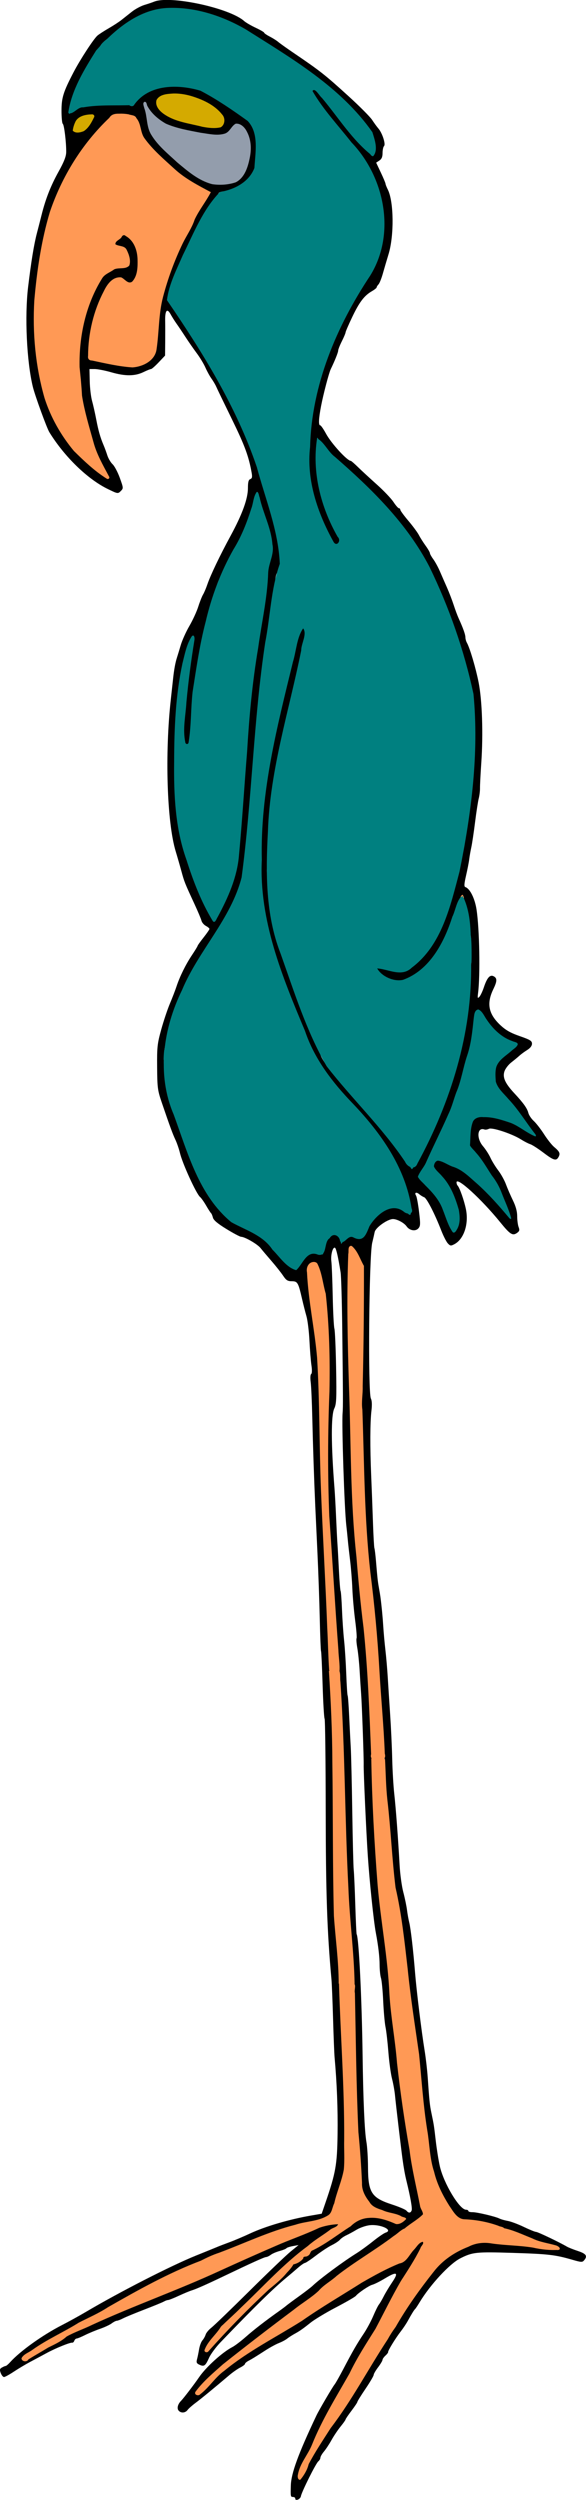
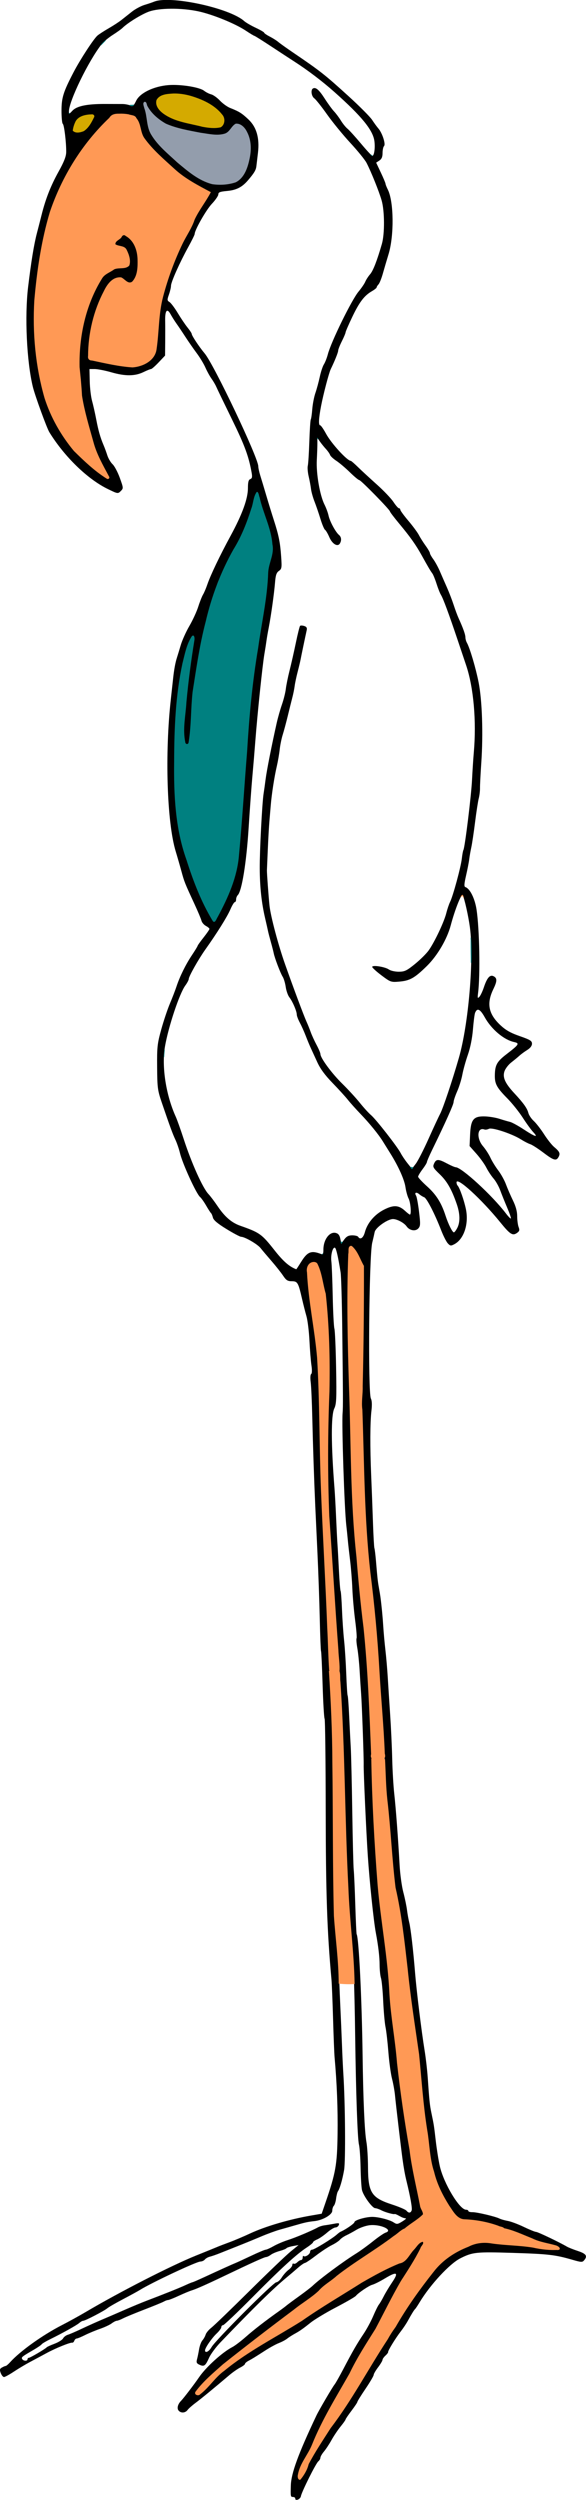
<svg xmlns="http://www.w3.org/2000/svg" version="1.1" viewBox="0 0 240.11 1023.4">
  <g transform="translate(-180.55 -11.841)">
    <path d="m301.54 1034.7c0-0.358-0.409-0.651-0.909-0.651-1.016 0-1.053-0.191-0.914-4.757 0.151-4.99 3.052-12.901 10.481-28.585 1.049-2.215 6.587-11.668 7.458-12.73 0.41-0.5 2.031-3.365 3.604-6.365 3.804-7.262 5.519-10.235 8.29-14.376 1.275-1.905 3.044-5.179 3.93-7.275 0.887-2.096 1.942-4.22 2.346-4.72 0.404-0.5 1.283-2.001 1.954-3.334 0.671-1.334 2.232-3.925 3.468-5.759 2.793-4.142 1.964-4.55-3.071-1.514-1.978 1.193-4.279 2.339-5.113 2.547-1.297 0.324-5.737 3.323-6.668 4.504-0.374 0.474-3.973 2.549-8.79 5.069-3.458 1.808-8.24 4.695-9.652 5.826-3.08 2.468-4.586 3.53-6.413 4.524-1.167 0.635-2.667 1.591-3.334 2.125-0.667 0.534-2.167 1.337-3.334 1.785s-3.622 1.779-5.456 2.959c-4.508 2.899-5.529 3.527-7.123 4.377-0.75 0.4-1.364 0.95-1.364 1.221 0 0.271-0.887 0.946-1.97 1.499-1.084 0.553-3.061 1.932-4.395 3.065-6.193 5.259-11.728 9.801-13.943 11.441-1.334 0.988-2.781 2.273-3.217 2.857-0.948 1.27-2.735 1.381-3.691 0.229-0.752-0.906-0.315-2.616 1.012-3.958 1.042-1.053 5.375-6.723 7.411-9.697 2.855-4.17 9.573-10.244 13.651-12.343 1.006-0.518 3.481-2.4 5.499-4.181 3.278-2.894 8.227-6.717 13.794-10.655 1.052-0.744 2.299-1.684 2.772-2.088s2.817-2.14 5.211-3.857c2.394-1.718 4.897-3.642 5.563-4.277 3.035-2.893 12.443-9.862 17.941-13.289 1.595-0.994 4.664-3.222 6.82-4.95 2.156-1.728 4.481-3.32 5.165-3.537 3.366-1.068-2.31-3.605-6.733-3.009-1.517 0.205-3.836 1.021-5.153 1.814-1.317 0.793-3.213 1.824-4.213 2.291-1 0.467-2.182 1.286-2.625 1.822-0.444 0.535-1.944 1.529-3.334 2.209-1.39 0.68-4.301 2.593-6.468 4.252-2.167 1.658-4.213 3.025-4.547 3.038-0.333 0.012-1.618 0.909-2.854 1.992-1.236 1.083-3.4 2.925-4.808 4.091-5.442 4.51-13.21 12.128-26.89 26.37-1.921 2.001-4.043 4.865-4.714 6.365-1.482 3.314-2.031 3.716-3.909 2.86-1.191-0.543-1.379-0.947-1.032-2.217 0.234-0.854 0.616-2.711 0.85-4.126 0.234-1.415 0.845-3.052 1.359-3.637 0.514-0.585 1.113-1.653 1.333-2.374 0.219-0.721 1.274-1.99 2.345-2.822s8.078-7.586 15.571-15.01c7.494-7.425 15.097-14.698 16.897-16.164l3.272-2.665-2.348 0.432c-1.291 0.238-2.484 0.637-2.651 0.888-0.167 0.251-1.403 0.751-2.747 1.113-1.344 0.361-2.981 1.063-3.637 1.559-0.657 0.496-1.53 0.911-1.941 0.922-0.699 0.018-5.934 2.386-17.439 7.888-7.065 3.379-11.313 5.26-13.034 5.772-0.834 0.248-3.209 1.236-5.279 2.195-2.07 0.959-4.051 1.744-4.403 1.744-0.352 0-1.113 0.274-1.692 0.608-0.579 0.334-4.195 1.818-8.036 3.298-3.841 1.479-7.796 3.114-8.79 3.632-0.994 0.518-2.111 0.944-2.482 0.946-0.372 0-1.327 0.489-2.122 1.083s-2.946 1.597-4.78 2.23c-1.834 0.633-4.601 1.785-6.15 2.558-1.549 0.774-3.088 1.407-3.421 1.407s-0.763 0.412-0.956 0.915c-0.193 0.503-0.563 0.856-0.823 0.783-0.747-0.209-6.824 2.245-10.474 4.231-1.834 0.997-4.857 2.618-6.719 3.602-1.862 0.984-4.891 2.788-6.731 4.01-1.84 1.222-3.666 2.221-4.056 2.221s-0.988-0.732-1.329-1.628c-0.509-1.34-0.427-1.739 0.47-2.257 0.599-0.346 1.294-0.637 1.545-0.646 0.251-8e-3 1.07-0.698 1.819-1.531 4.066-4.525 13.271-11.113 21.212-15.183 2.753-1.411 7.134-3.823 9.735-5.361 13.868-8.197 35.113-19.056 45.282-23.146 4.168-1.676 8.123-3.283 8.79-3.571 0.667-0.288 2.849-1.126 4.85-1.861s5.82-2.356 8.487-3.6c6.213-2.899 16.133-5.811 24.959-7.329l4.348-0.747 1.482-4.306c4.271-12.411 4.85-15.662 5.03-28.252 0.146-10.162-0.273-20.924-1.227-31.523-0.135-1.5-0.415-8.593-0.622-15.762-0.207-7.168-0.501-14.398-0.653-16.065-1.795-19.73-2.32-35.172-2.359-69.411-0.023-20.172-0.226-36.958-0.452-37.304-0.226-0.345-0.594-6.62-0.819-13.943-0.225-7.323-0.514-13.487-0.642-13.698-0.128-0.211-0.364-6.212-0.523-13.337-0.159-7.125-0.585-19.228-0.946-26.897-0.361-7.669-0.762-16.262-0.891-19.096-0.466-10.223-0.957-24.778-1.224-36.261-0.15-6.44-0.446-13.021-0.658-14.623-0.221-1.667-0.136-3.068 0.199-3.275 0.356-0.22 0.399-1.618 0.11-3.563-0.261-1.761-0.629-6.31-0.817-10.109-0.188-3.799-0.741-8.3-1.229-10.002-0.488-1.702-1.303-4.907-1.813-7.123-1.531-6.659-1.838-7.187-4.183-7.187-1.702 0-2.317-0.391-3.572-2.273-0.833-1.25-2.984-3.965-4.779-6.033-1.795-2.068-3.809-4.449-4.476-5.292-1.253-1.583-6.442-4.588-7.923-4.588-0.462 0-3.171-1.432-6.021-3.183-3.672-2.255-5.293-3.624-5.563-4.698-0.21-0.834-0.557-1.652-0.772-1.819-0.215-0.167-1.112-1.552-1.994-3.079-0.882-1.527-2.001-3.107-2.487-3.51-1.532-1.272-7.193-13.625-8.231-17.962-0.399-1.667-1.238-4.122-1.865-5.456-1.155-2.458-2.209-5.327-5.567-15.155-1.735-5.077-1.869-6.087-1.938-14.549-0.068-8.298 0.08-9.65 1.685-15.458 0.968-3.501 2.566-8.275 3.552-10.609 0.986-2.334 2.196-5.471 2.69-6.971 1.355-4.117 3.761-8.998 6.348-12.875 1.277-1.913 2.321-3.626 2.321-3.807 0-0.18 1.091-1.708 2.425-3.396 1.334-1.687 2.425-3.27 2.425-3.517 0-0.247-0.661-0.803-1.469-1.236-0.808-0.432-1.623-1.4-1.811-2.15s-1.462-3.784-2.832-6.742c-4.022-8.689-4.194-9.12-5.358-13.407-0.612-2.253-1.675-5.947-2.362-8.209-3.605-11.867-4.493-40.143-1.964-62.571 0.338-3.001 0.742-6.684 0.898-8.184 0.361-3.476 0.924-6.559 1.551-8.487 0.271-0.834 0.976-3.152 1.567-5.153s2.187-5.547 3.549-7.881 2.996-5.88 3.632-7.881 1.523-4.241 1.969-4.98c0.447-0.738 1.24-2.603 1.763-4.144 1.281-3.772 5.158-11.872 9.562-19.974 4.723-8.69 7.067-15.135 7.067-19.435 0-2.486 0.245-3.43 0.961-3.704 0.74-0.284 0.872-0.872 0.573-2.557-1.197-6.756-2.841-11.221-8.062-21.891-3.181-6.502-6.077-12.503-6.436-13.337-0.358-0.834-1.238-2.334-1.955-3.334-0.717-1-1.843-3.046-2.502-4.547-0.659-1.5-2.261-4.149-3.559-5.886-1.298-1.737-3.383-4.738-4.634-6.668-1.251-1.93-2.887-4.366-3.637-5.413-0.75-1.047-1.859-2.806-2.466-3.91-1.422-2.589-2.283-1.498-2.193 2.782 0.035 1.667 0.041 5.541 0.012 8.608l-0.052 5.577-2.606 2.759c-1.433 1.517-2.848 2.759-3.143 2.759s-1.702 0.564-3.125 1.253c-3.48 1.684-7.457 1.713-13.09 0.094-2.578-0.741-5.661-1.347-6.851-1.347h-2.164l0.113 5.001c0.062 2.751 0.49 6.365 0.952 8.032 0.461 1.667 1.229 5.077 1.706 7.578 0.892 4.676 1.683 7.437 3.039 10.609 0.428 1 1.108 2.854 1.512 4.119s1.375 2.902 2.158 3.637c0.783 0.735 2.113 3.246 2.956 5.58 1.509 4.178 1.514 4.261 0.373 5.405-1.142 1.144-1.22 1.131-5.285-0.846-8.313-4.043-17.771-13.222-23.959-23.254-1.059-1.717-5.902-15.018-6.768-18.587-2.509-10.35-3.385-28.898-1.933-40.919 1.268-10.491 2.395-17.377 3.597-21.975 0.545-2.084 1.419-5.494 1.942-7.578 1.637-6.518 3.765-11.918 6.956-17.652 2.223-3.994 3.089-6.211 3.109-7.96 0.046-3.942-0.834-11.219-1.4-11.569-0.288-0.178-0.524-2.593-0.524-5.367 0-5.356 0.731-7.685 4.96-15.799 2.74-5.257 8.301-13.767 9.81-15.011 0.712-0.587 2.796-1.931 4.63-2.986s4.153-2.566 5.153-3.359c1-0.792 2.934-2.323 4.298-3.402 1.364-1.079 3.682-2.323 5.153-2.766s3.219-1.032 3.886-1.31c6.497-2.708 30.973 2.545 36.979 7.936 0.667 0.599 2.781 1.826 4.698 2.728 1.917 0.902 3.486 1.819 3.486 2.037 0 0.219 1.023 0.923 2.273 1.565 1.25 0.642 2.819 1.634 3.486 2.204 0.667 0.57 3.359 2.494 5.983 4.275 11.273 7.654 13.055 9.054 22.828 17.939 4.492 4.084 8.835 8.449 9.65 9.699 0.815 1.25 1.965 2.827 2.556 3.503 1.593 1.825 3.093 6.431 2.339 7.185-0.34 0.34-0.618 1.621-0.618 2.848 0 1.613-0.363 2.47-1.31 3.099l-1.31 0.87 1.916 4.056c1.054 2.231 1.916 4.286 1.916 4.567 0 0.281 0.432 1.378 0.961 2.438 2.458 4.927 2.6 18.838 0.27 26.449-0.714 2.334-1.76 5.88-2.322 7.881s-1.366 3.998-1.785 4.438c-0.419 0.441-0.761 0.996-0.761 1.233 0 0.238-0.887 0.945-1.97 1.571-3.101 1.792-5.116 4.441-8.043 10.578-1.494 3.133-2.717 5.958-2.717 6.277 0 0.32-0.682 1.939-1.516 3.599-0.834 1.66-1.516 3.397-1.516 3.861 0 0.719-1.39 4.184-3.04 7.576-0.754 1.55-3.037 10.245-3.969 15.117-0.99 5.174-1.11 7.887-0.35 7.887 0.287 0 1.371 1.569 2.41 3.486 2.123 3.919 8.666 11.063 10.131 11.063 0.175 0 1.506 1.159 2.957 2.576 1.451 1.417 4.927 4.622 7.724 7.123 2.797 2.501 5.849 5.706 6.783 7.123 0.933 1.417 1.948 2.576 2.256 2.576s0.559 0.281 0.559 0.624c0 0.343 1.487 2.378 3.305 4.521s3.756 4.768 4.307 5.834c0.551 1.066 1.792 3.028 2.757 4.361 0.965 1.332 1.755 2.697 1.755 3.032 0 0.335 0.621 1.454 1.38 2.485s1.968 3.24 2.687 4.907c0.719 1.667 2.032 4.668 2.919 6.668 0.887 2.001 2.124 5.215 2.75 7.144 0.626 1.929 1.539 4.384 2.028 5.456 1.83 4.009 2.784 6.678 2.784 7.791 0 0.631 0.266 1.62 0.591 2.199 1.243 2.216 3.666 10.4 4.828 16.309 1.45 7.374 1.902 21.054 1.087 32.938-0.309 4.501-0.546 9.139-0.528 10.306 0.018 1.167-0.215 3.076-0.519 4.244-0.304 1.167-0.978 5.532-1.499 9.699-0.521 4.168-1.215 8.805-1.544 10.306-0.328 1.5-0.71 3.683-0.848 4.85s-0.718 4.156-1.29 6.643c-0.806 3.503-0.871 4.577-0.288 4.772 1.877 0.626 3.873 4.639 4.573 9.197 1.207 7.858 1.554 27.006 0.62 34.217-0.265 2.05-0.19 2.266 0.531 1.516 0.462-0.481 1.295-2.239 1.85-3.906 1.323-3.971 2.522-5.312 4.029-4.506 1.469 0.786 1.433 1.993-0.157 5.279-2.845 5.878-2 10.15 2.917 14.746 2.19 2.047 4.177 3.168 7.924 4.472 4.263 1.483 5.001 1.941 5.001 3.101 0 0.881-0.695 1.792-1.97 2.583-1.084 0.672-2.516 1.722-3.183 2.333-0.667 0.611-2.162 1.844-3.322 2.741-1.16 0.897-2.419 2.529-2.797 3.627-0.857 2.49 0.241 4.92 4.098 9.066 3.689 3.966 5.218 6.115 5.691 8.001 0.225 0.896 1.22 2.373 2.211 3.283 0.991 0.909 2.889 3.35 4.218 5.425 1.329 2.074 3.158 4.396 4.066 5.16 2.313 1.946 2.658 2.686 1.907 4.09-0.969 1.811-1.955 1.537-6.302-1.753-2.164-1.638-4.566-3.178-5.337-3.423-0.771-0.244-2.481-1.126-3.8-1.958-3.666-2.314-11.854-5.017-13.129-4.335-0.581 0.311-1.417 0.433-1.857 0.271-2.923-1.074-3.319 3.619-0.576 6.832 1.06 1.241 2.441 3.382 3.07 4.757 0.629 1.375 2.064 3.707 3.19 5.181 1.126 1.475 2.546 4.032 3.155 5.684 0.61 1.651 1.895 4.615 2.857 6.585 1.183 2.424 1.749 4.519 1.749 6.477 0 1.592 0.263 3.586 0.584 4.431 0.482 1.269 0.361 1.693-0.7 2.436-1.759 1.232-2.807 0.56-6.803-4.361-7.781-9.582-17.936-18.841-17.936-16.354 0 0.472 0.194 1.052 0.432 1.29 0.838 0.838 2.714 6.178 3.434 9.773 1.198 5.983-0.843 12.142-4.71 14.211-1.469 0.786-1.727 0.757-2.724-0.306-0.606-0.646-1.843-3.084-2.748-5.418-2.624-6.764-5.897-13.109-6.955-13.481-0.536-0.189-1.454-0.755-2.039-1.258-1.197-1.029-2.059-0.619-1.269 0.604 0.283 0.439 0.83 3.39 1.214 6.557 0.616 5.079 0.584 5.888-0.277 6.854-1.182 1.327-3.605 0.907-4.827-0.838-1.006-1.436-3.89-2.985-5.559-2.985-2.209 0-7.146 3.493-7.512 5.315-0.183 0.911-0.634 2.884-1.001 4.384-1.313 5.362-1.791 61.463-0.544 63.793 0.424 0.793 0.505 2.579 0.224 4.945-0.561 4.711-0.6 15.113-0.102 26.74 0.214 5.001 0.537 13.522 0.718 18.934s0.448 10.187 0.595 10.609c0.146 0.422 0.438 2.814 0.648 5.314 0.6 7.147 0.713 8.17 1.213 10.99 0.259 1.458 0.525 3.059 0.592 3.559 0.496 3.711 0.936 8.258 1.173 12.124 0.153 2.501 0.549 6.865 0.879 9.699 0.33 2.834 0.756 7.744 0.946 10.912 0.19 3.167 0.638 10.124 0.996 15.458s0.739 13.519 0.846 18.186c0.108 4.668 0.483 11.079 0.833 14.246 0.673 6.073 1.588 18.254 2.209 29.401 0.204 3.668 0.882 8.597 1.506 10.954 0.624 2.357 1.305 5.631 1.514 7.275 0.209 1.644 0.62 3.944 0.913 5.111 0.612 2.431 1.646 11.334 2.395 20.611 0.6 7.436 2.635 24.008 3.909 31.826 0.489 3.001 1.058 7.911 1.266 10.912 0.666 9.635 0.854 11.46 1.499 14.549 1.047 5.018 1.081 5.237 1.806 11.518 0.385 3.334 1.125 7.972 1.644 10.306 1.566 7.037 8.083 17.883 10.744 17.883 0.533 0 0.969 0.236 0.969 0.524 0 0.288 0.75 0.507 1.667 0.486 1.785-0.041 9.506 1.787 11.14 2.637 0.542 0.282 2.043 0.705 3.334 0.939 1.291 0.234 4.257 1.344 6.589 2.466 2.333 1.122 4.601 2.04 5.041 2.04 0.708 0 9.674 4.283 12.633 6.035 0.616 0.365 2.621 1.16 4.455 1.767 3.421 1.133 4.046 2.045 2.595 3.785-0.748 0.898-1.151 0.881-4.888-0.2-7.033-2.034-9.759-2.348-24.381-2.807-14.993-0.47-16.451-0.318-21.521 2.252-4.359 2.209-12.299 10.783-16.626 17.951-0.809 1.34-1.627 2.573-1.819 2.74-0.441 0.384-1.526 2.133-3.01 4.85-0.637 1.167-1.936 3.115-2.886 4.329-2.097 2.679-5.333 7.954-5.204 8.481 0.051 0.21-0.441 0.866-1.095 1.458-0.654 0.591-1.196 1.374-1.205 1.739-9e-3 0.365-0.828 1.735-1.819 3.045-0.991 1.31-1.802 2.713-1.802 3.118 0 0.405-1.5 2.953-3.334 5.662-1.834 2.708-3.335 5.124-3.337 5.369 0 0.244-1.093 1.882-2.425 3.639-1.332 1.757-2.422 3.366-2.422 3.575 0 0.209-0.912 1.499-2.027 2.867-1.115 1.368-2.783 3.85-3.708 5.515-0.925 1.665-2.331 3.8-3.126 4.745-0.795 0.945-1.445 2.072-1.445 2.506 0 0.434-0.39 1.112-0.866 1.508-1.005 0.834-6.824 12.488-7.127 14.275-0.211 1.245-2.312 2.118-2.312 0.961zm3.009-9.382c0.305-0.801 0.843-1.636 1.197-1.854 0.354-0.219 0.644-1.041 0.644-1.828 0-0.786 1.91-4.301 4.244-7.81 2.334-3.509 4.244-6.573 4.244-6.808s1.255-1.952 2.789-3.816c1.534-1.863 3.311-4.346 3.949-5.517 0.638-1.171 2.505-4.176 4.148-6.676 1.643-2.501 4.4-7.002 6.127-10.002 1.726-3.001 4.296-7.093 5.71-9.093s2.763-4.251 2.999-5.001 0.683-1.364 0.993-1.364 0.565-0.271 0.565-0.601c0-0.687 6.676-11.311 8.063-12.83 0.504-0.552 2.311-3.071 4.016-5.597 4.128-6.118 9.555-11.307 13.858-13.252 9.302-4.204 8.14-4.008 17.105-2.881 3.167 0.398 7.396 0.726 9.396 0.728 2.001 0 3.959 0.266 4.352 0.586 0.393 0.32 2.584 0.681 4.868 0.802 2.284 0.121 4.52 0.308 4.968 0.416 0.448 0.108 0.935-0.127 1.08-0.523 0.272-0.738-3.274-1.999-5.637-2.006-0.704 0-3.159-0.835-5.456-1.85-6.437-2.847-6.523-2.882-7.813-3.202-0.667-0.165-2.849-0.908-4.85-1.651s-4.729-1.59-6.062-1.883c-1.334-0.293-2.834-0.643-3.334-0.778-0.5-0.135-2.426-0.266-4.28-0.292-2.864-0.039-3.639-0.309-5.159-1.795-2.285-2.235-8.14-12.794-8.145-14.691 0-0.794-0.435-2.261-0.961-3.262s-1.073-3.046-1.213-4.547c-0.497-5.3-2.176-17.922-2.782-20.914-0.338-1.667-0.839-6.714-1.114-11.215-0.522-8.546-1.117-13.595-2.678-22.733-0.995-5.825-1.62-10.741-3.081-24.248-1.739-16.074-3.042-24.967-4.457-30.408-0.737-2.836-1.192-6.993-1.982-18.089-0.332-4.668-0.683-9.305-0.78-10.306-0.644-6.67-1.125-11.078-1.321-12.124-0.125-0.667-0.385-6.345-0.578-12.617-0.193-6.272-0.469-12.001-0.613-12.73-0.145-0.729-0.409-4.054-0.586-7.388-0.177-3.334-0.604-9.745-0.948-14.246-0.344-4.501-0.707-9.957-0.807-12.124-0.276-6.02-1.821-21.88-2.776-28.492-1.795-12.436-3.18-38.267-3.283-61.227-0.023-5.168-0.263-9.737-0.533-10.154-0.27-0.417-0.29-1.082-0.045-1.478 0.458-0.74 0.723-13.495 0.839-40.36l0.066-15.316-1.915-3.89c-1.921-3.902-3.197-5.125-3.998-3.831-0.606 0.981-0.649 46.744-0.047 50.781 0.273 1.834 0.596 13.291 0.718 25.461 0.19 19.005 1.229 39.412 2.485 48.8 0.178 1.334 0.432 4.471 0.563 6.971 0.265 5.057 1.303 15.307 1.767 17.45 0.165 0.762 0.599 5.263 0.964 10.002 0.365 4.739 0.773 9.026 0.908 9.526 0.134 0.5 0.396 4.319 0.581 8.487 0.185 4.168 0.469 9.351 0.631 11.518s0.447 10.351 0.633 18.186c0.466 19.626 0.693 24.839 1.795 41.222 1.185 17.621 1.19 17.661 4.24 39.404 0.491 3.501 1.057 9.639 1.258 13.64 0.201 4.001 0.461 7.957 0.577 8.79 0.117 0.834 0.382 3.152 0.589 5.153 0.207 2.001 0.618 4.865 0.913 6.365 0.295 1.5 0.683 5.047 0.862 7.881 0.179 2.834 0.853 8.699 1.497 13.034 0.644 4.334 1.35 9.654 1.57 11.821 0.219 2.167 0.766 5.304 1.216 6.971 0.449 1.667 1.131 6.032 1.515 9.699 0.384 3.668 1.241 8.461 1.904 10.652 0.663 2.191 1.363 5.601 1.555 7.578 0.193 1.977 0.757 4.061 1.253 4.633 0.497 0.571 0.758 1.416 0.581 1.877-0.177 0.461-2.733 2.432-5.681 4.379-2.947 1.947-5.632 3.853-5.965 4.237-0.701 0.805-10.531 7.614-14.859 10.293-5.649 3.495-9.02 5.925-9.325 6.721-0.169 0.441-1.366 1.342-2.66 2.002-1.294 0.66-3.094 2.173-4.001 3.361-0.907 1.189-1.943 2.162-2.302 2.162s-1.688 0.887-2.953 1.97c-1.265 1.084-5.34 4.153-9.056 6.82s-9.534 7.107-12.929 9.865c-3.395 2.758-7.782 6.138-9.749 7.51-4.468 3.117-14.501 13.042-14.001 13.851 0.718 1.161 1.987 0.576 4.38-2.02 1.329-1.441 2.523-2.881 2.654-3.199 0.424-1.032 8.729-7.755 12.655-10.245 2.103-1.334 5.361-3.408 7.241-4.611 1.88-1.202 5.182-3.135 7.338-4.295 5.155-2.774 10.292-5.978 11.801-7.362 0.667-0.611 3.804-2.631 6.971-4.487 3.167-1.857 8.38-5.107 11.583-7.224 3.203-2.117 6.035-3.848 6.293-3.848s2.949-1.419 5.978-3.152c3.03-1.734 6.115-3.102 6.856-3.041 0.849 0.07 1.801-0.501 2.575-1.546 0.676-0.911 1.715-2.31 2.31-3.108 1.818-2.44 3.721-4.308 4.388-4.308 0.872 0 0.797 1.413-0.124 2.334-0.417 0.417-0.758 0.956-0.758 1.197 0 0.728-6.478 11.624-6.911 11.624-0.221 0-0.725 0.75-1.12 1.667-0.395 0.917-1.716 3.44-2.933 5.607-2.698 4.801-6.313 11.889-6.313 12.379 0 0.197-1.602 2.744-3.561 5.659-3.342 4.975-5.842 9.371-7.327 12.879-0.353 0.834-2.25 4.107-4.216 7.275-3.2 5.154-10.358 18.73-10.358 19.643 0 0.865-3.978 8.726-5.309 10.493-1.618 2.146-2.595 6.843-1.424 6.843 0.386 0 0.95-0.655 1.255-1.457zm-112.73-47.647c0-0.333 0.255-0.606 0.566-0.606 0.573 0 6.756-3.632 7.315-4.297 0.167-0.198 1.612-0.855 3.211-1.459s3.168-1.584 3.485-2.177c0.317-0.593 1.191-1.261 1.942-1.484 0.751-0.223 3.359-1.351 5.797-2.507 2.438-1.156 6.257-2.87 8.487-3.81 2.23-0.94 6.373-2.727 9.207-3.972 2.834-1.245 6.79-2.886 8.79-3.647 7.494-2.851 13.417-5.225 15.906-6.376 1.413-0.653 2.708-1.188 2.877-1.188s2.286-0.914 4.705-2.032c6.917-3.196 11.568-5.299 12.885-5.826 0.667-0.267 3.583-1.609 6.481-2.982s5.577-2.497 5.954-2.497c0.377 0 1.826-0.651 3.219-1.447 1.393-0.796 4.033-1.923 5.867-2.505 3.167-1.005 9.935-3.858 12.323-5.196 0.61-0.341 1.837-0.715 2.728-0.829s2.646-0.403 3.9-0.64c1.949-0.369 2.226-0.289 1.905 0.547-0.206 0.538-0.827 0.978-1.378 0.978s-2.091 0.946-3.421 2.103-3.168 2.417-4.085 2.801c-0.917 0.384-1.667 0.902-1.667 1.151 0 0.249-1.159 1.212-2.576 2.141-4.247 2.783-10.444 8.457-22.335 20.448-6.2 6.252-11.587 11.366-11.973 11.366s-0.701 0.358-0.701 0.796c0 0.438-0.849 1.597-1.887 2.576-2.019 1.905-4.781 5.903-4.781 6.921 0 1.33 1.615 0.518 2.687-1.352 1.619-2.822 25.303-26.508 26.513-26.516 0.556-6e-3 1.565-0.893 2.24-1.976s1.926-2.486 2.777-3.116c0.852-0.63 1.548-1.533 1.548-2.006s0.251-0.705 0.557-0.516c0.307 0.189 0.969-0.067 1.472-0.57 0.503-0.503 1.207-0.915 1.564-0.915 0.357 0 0.65-0.455 0.65-1.01 0-0.556 0.172-0.838 0.383-0.628 0.599 0.6 2.648-0.729 2.648-1.718 0-0.488 0.384-0.888 0.853-0.888 0.869 0 8.344-4.591 10.135-6.224 0.542-0.494 1.224-1.001 1.516-1.126 2.096-0.898 5.675-3.38 5.679-3.937 6e-3 -0.754 4.154-2.023 6.976-2.133 2.462-0.097 7.336 1.111 9.069 2.246 1.296 0.849 1.586 0.823 3.447-0.312 1.118-0.681 1.828-1.274 1.578-1.317-1.116-0.192-1.452-0.321-2.88-1.111-0.834-0.461-1.588-0.772-1.677-0.69-0.326 0.299-3.906-0.688-5.487-1.512-0.894-0.467-2.035-0.861-2.536-0.876-1.22-0.037-4.913-5.135-5.426-7.491-0.226-1.037-0.475-5.159-0.554-9.16-0.079-4.001-0.38-8.229-0.669-9.396-0.587-2.367-1.234-20.853-1.548-44.254-0.285-21.251-0.87-36.815-1.491-39.707-0.287-1.334-0.693-6.38-0.903-11.215-0.21-4.835-0.629-11.791-0.932-15.458-0.303-3.668-0.701-15.807-0.885-26.976-0.184-11.169-0.478-23.309-0.652-26.976-0.385-8.093-1.381-25.702-1.784-31.523-0.936-13.529-1.565-22.219-1.821-25.158-0.16-1.834-0.588-8.79-0.951-15.458-0.363-6.668-0.873-13.897-1.133-16.065-0.966-8.032-1.169-39.743-0.329-51.225 0.411-5.615 0.389-23.655-0.032-25.837-0.13-0.675-0.401-4.942-0.602-9.483s-0.525-8.514-0.72-8.829c-0.195-0.315-0.835-3.024-1.423-6.02-0.588-2.996-1.473-5.851-1.967-6.345-1.254-1.254-3.366-0.443-3.848 1.479-0.379 1.512 0.993 15.155 2.212 21.996 0.327 1.834 0.731 4.425 0.897 5.759 0.167 1.334 0.605 4.744 0.974 7.578s0.772 15.519 0.896 28.189 0.632 29.992 1.129 38.494c0.963 16.482 1.398 25.5 1.883 39.101 0.167 4.668 0.441 11.215 0.609 14.549 0.168 3.334 0.425 9.472 0.569 13.64 0.145 4.168 0.412 8.403 0.593 9.411 0.409 2.271 1.125 43.443 0.885 50.907-0.267 8.314-0.055 33.027 0.308 35.767 0.519 3.928 2.117 23.561 1.998 24.552-0.06 0.5 0.109 5.547 0.377 11.215 0.267 5.668 0.601 13.443 0.741 17.277 0.14 3.834 0.395 9.154 0.565 11.821 0.763 11.941 0.943 35.574 0.299 39.225-0.709 4.018-1.756 7.623-2.527 8.704-0.253 0.354-0.589 1.689-0.748 2.966-0.158 1.277-0.577 2.61-0.929 2.962-0.353 0.353-0.641 1.263-0.641 2.023 0 1.624-3.861 3.882-7.274 4.253-2.761 0.301-3.865 0.539-7.881 1.702-1.834 0.531-4.698 1.344-6.365 1.808-1.667 0.463-5.077 1.711-7.578 2.773-2.501 1.062-6.593 2.739-9.093 3.727-2.501 0.988-5.911 2.346-7.578 3.018-1.667 0.672-3.636 1.361-4.377 1.531-0.74 0.17-1.66 0.689-2.044 1.152-0.384 0.463-1.21 0.842-1.835 0.842-1.573 0-19.961 8.628-24.782 11.628-0.834 0.519-3.971 2.234-6.971 3.811-3.001 1.577-5.865 3.227-6.365 3.666-1.181 1.036-9.078 5.143-9.889 5.143-0.343 0-1.054 0.388-1.581 0.861-1.026 0.924-6.855 4.178-11.986 6.693-1.731 0.849-3.3 1.789-3.486 2.089-0.186 0.3-1.77 1.377-3.52 2.393-4.603 2.67-4.897 2.913-4.437 3.658 0.518 0.839 2.164 0.89 2.164 0.068zm157.4-60.933c0.317-0.826-0.484-5.378-2.131-12.115-0.611-2.5-1.083-5.102-1.595-8.79-0.576-4.146-2.777-22.786-3.079-26.067-0.169-1.834-0.722-4.944-1.23-6.911-0.508-1.967-1.181-6.878-1.495-10.912-0.314-4.034-0.843-8.648-1.174-10.253-0.331-1.605-0.759-6.379-0.951-10.609-0.192-4.23-0.6-8.482-0.907-9.448-0.308-0.967-0.561-3.422-0.564-5.456-6e-3 -3.217-0.546-7.803-1.548-13.095-0.884-4.666-2.587-20.993-3.289-31.523-0.653-9.799-1.772-34.462-1.69-37.282 0.076-2.652-0.725-24.838-1.051-29.098-0.153-2.001-0.426-6.229-0.607-9.396-0.181-3.167-0.607-7.333-0.948-9.256-0.34-1.923-0.477-3.725-0.305-4.004 0.172-0.279-0.09-3.579-0.583-7.333-0.493-3.754-1.01-9.59-1.148-12.969-0.138-3.379-0.556-8.599-0.928-11.6s-0.799-6.82-0.949-8.487c-0.15-1.667-0.417-4.259-0.594-5.759-0.782-6.632-1.927-41.257-1.524-46.072 0.202-2.412 0.183-6.817-0.148-34.857-0.13-11.003-0.431-21.233-0.67-22.733-0.978-6.157-1.796-9.753-2.287-10.057-0.883-0.546-1.84 2.953-1.507 5.51 0.174 1.334 0.427 7.744 0.563 14.246 0.136 6.502 0.445 12.503 0.687 13.337 0.242 0.834 0.558 8.055 0.701 16.048 0.227 12.682 0.132 14.805-0.753 16.668-1.353 2.851-1.316 14.731 0.101 32.754 0.17 2.167 0.463 7.487 0.65 11.821 0.187 4.334 0.438 9.245 0.558 10.912 0.12 1.667 0.393 6.567 0.606 10.888 0.213 4.321 0.518 8.068 0.678 8.326 0.159 0.258 0.415 3.679 0.569 7.602 0.153 3.923 0.541 9.588 0.862 12.589 0.321 3.001 0.721 9.223 0.89 13.826 0.168 4.604 0.423 8.559 0.565 8.79 0.142 0.231 0.422 3.966 0.622 8.3 0.2 4.334 0.497 10.2 0.66 13.034s0.441 14.701 0.618 26.37c0.177 11.67 0.444 22.309 0.593 23.642 0.15 1.334 0.437 7.735 0.637 14.224 0.201 6.49 0.453 11.946 0.56 12.124 0.903 1.5 2.119 26.176 2.436 49.428 0.254 18.625 0.815 31.37 1.57 35.633 0.341 1.927 0.632 6.565 0.648 10.306 0.042 10.392 1.421 12.543 9.778 15.261 2.909 0.946 5.595 2.09 5.97 2.541 0.893 1.077 1.699 1.04 2.135-0.098zm-45.33-388.23c2.611-4.244 4.151-4.865 8.207-3.308 0.775 0.297 0.966-0.067 0.966-1.846 0-4.031 2.53-7.416 5.068-6.779 1.024 0.257 1.566 0.941 1.855 2.341l0.409 1.978 1.234-1.667c0.92-1.243 1.753-1.667 3.27-1.667 1.119 0 2.204 0.273 2.41 0.606 0.84 1.36 2.109 0.481 2.752-1.907 1.018-3.78 3.973-7.247 7.866-9.228 3.924-1.997 6.032-1.864 8.632 0.547 0.886 0.822 1.76 1.494 1.941 1.494 0.688 0 0.292-4.982-0.521-6.555-0.468-0.905-1.046-3.005-1.286-4.668-0.448-3.109-2.919-8.6-6.272-13.935-1.048-1.667-2.381-3.808-2.962-4.758-1.721-2.812-5.495-7.453-9.153-11.258-1.882-1.957-4.241-4.59-5.241-5.85-1-1.26-3.826-4.358-6.279-6.884-3.097-3.188-5.008-5.796-6.252-8.532-0.985-2.167-2.174-4.759-2.642-5.759-0.468-1-1.392-3.227-2.053-4.947-0.661-1.721-1.762-4.172-2.445-5.447-0.683-1.275-1.243-2.767-1.243-3.314 0-1.371-1.726-5.381-3.028-7.037-0.591-0.752-1.264-2.666-1.496-4.254-0.231-1.588-0.796-3.472-1.255-4.187-0.904-1.409-3.281-7.648-3.662-9.611-0.129-0.667-0.654-2.713-1.167-4.547-0.512-1.834-1.042-3.88-1.177-4.547-0.135-0.667-0.659-2.986-1.164-5.153-1.477-6.336-2.171-12.692-2.227-20.389-0.051-7.025 0.998-27.214 1.602-30.836 0.167-1 0.53-3.592 0.808-5.759 0.468-3.656 2.45-13.701 4.546-23.036 0.487-2.167 1.455-5.577 2.152-7.578 0.697-2.001 1.411-4.865 1.586-6.365 0.175-1.5 0.87-4.91 1.545-7.578 0.674-2.667 1.833-7.776 2.574-11.353 0.741-3.577 1.515-6.671 1.719-6.875s0.964-0.183 1.689 0.047c0.959 0.305 1.239 0.773 1.03 1.722-0.667 3.028-2.231 10.513-2.489 11.913-0.153 0.834-0.705 3.152-1.226 5.153-0.521 2.001-1.069 4.592-1.218 5.759-0.149 1.167-0.556 3.213-0.905 4.547-0.349 1.334-1.197 4.744-1.885 7.578-0.688 2.834-1.641 6.38-2.118 7.881-0.476 1.5-1.031 4.228-1.232 6.062-0.201 1.834-0.748 4.971-1.216 6.971-0.967 4.135-2.073 11.283-2.438 15.762-0.136 1.667-0.391 4.668-0.567 6.668-0.176 2.001-0.468 7.184-0.651 11.518-0.183 4.334-0.346 8.154-0.362 8.487-0.046 0.923 0.704 11.13 1.065 14.48 0.473 4.395 3.584 16.092 6.386 24.015 3.445 9.738 7.713 21.152 8.778 23.478 0.493 1.077 1.263 2.986 1.711 4.244 0.448 1.257 1.529 3.622 2.402 5.256 0.873 1.633 1.588 3.329 1.588 3.768 0 1.596 4.653 7.911 8.883 12.054 2.382 2.334 5.642 5.876 7.244 7.872 1.602 1.996 3.678 4.273 4.613 5.06 2.018 1.698 10.812 12.957 12.152 15.56 0.515 1 1.76 2.852 2.766 4.115l1.83 2.296 1.584-2.076c0.871-1.142 3.215-5.721 5.209-10.177 1.994-4.455 4.133-9.055 4.753-10.222 1.2-2.257 5.001-13.593 7.681-22.909 3.978-13.826 6.247-40.62 4.528-53.473-0.626-4.684-2.243-11.876-2.955-13.15-0.493-0.881-3.199 5.927-4.885 12.291-1.512 5.707-5.482 12.471-9.809 16.713-5.05 4.95-6.951 6.014-11.413 6.382-3.271 0.27-3.517 0.182-7.176-2.571-2.084-1.568-3.789-3.125-3.789-3.459 0-0.87 5.246-0.053 6.844 1.066 0.719 0.503 2.542 0.91 4.051 0.903 2.401-0.01 3.236-0.411 6.663-3.194 2.155-1.75 4.685-4.268 5.621-5.596 2.402-3.405 6.256-11.555 7.161-15.144 0.42-1.667 1.125-3.755 1.565-4.64 1.209-2.43 4.403-14.194 4.803-17.687 0.194-1.693 0.489-3.3 0.657-3.572 0.603-0.976 3.209-22.136 3.53-28.66 0.18-3.668 0.508-8.714 0.728-11.215 1.134-12.881-0.077-26.643-3.148-35.767-0.505-1.5-2.11-6.274-3.567-10.609-3.524-10.482-5.832-16.709-6.743-18.186-0.411-0.667-1.222-2.713-1.803-4.547-0.581-1.834-1.362-3.743-1.736-4.244-0.789-1.055-1.73-2.651-4.29-7.275-2.445-4.415-4.698-7.597-9.272-13.094-2.084-2.504-3.789-4.749-3.789-4.988 0-0.677-11.901-12.835-12.563-12.835-0.324 0-2.063-1.442-3.864-3.204-1.801-1.762-4.298-3.876-5.549-4.698s-2.407-1.903-2.57-2.403c-0.163-0.5-0.922-1.591-1.688-2.425-0.766-0.834-1.87-2.197-2.454-3.031l-1.061-1.516 0.011 2.122c6e-3 1.167-0.103 4.304-0.242 6.971-0.289 5.558 1.259 14.465 3.169 18.238 0.661 1.305 1.404 3.328 1.652 4.495 0.495 2.331 2.885 6.752 4.271 7.904 0.986 0.818 1.128 2.287 0.342 3.528-0.936 1.477-3.116 0.145-4.305-2.63-0.614-1.433-1.405-2.784-1.757-3.002-0.352-0.218-1.197-2.225-1.879-4.462-0.681-2.236-1.774-5.43-2.429-7.097-0.655-1.667-1.301-3.986-1.437-5.153-0.136-1.167-0.565-3.477-0.954-5.134s-0.552-3.631-0.362-4.387c0.19-0.756 0.472-5.215 0.626-9.908s0.425-8.765 0.6-9.048 0.449-2.194 0.609-4.247c0.16-2.053 0.733-5.009 1.275-6.57 0.541-1.561 1.346-4.525 1.788-6.587s1.209-4.381 1.704-5.153c0.495-0.772 1.222-2.631 1.615-4.132 1.344-5.126 9.766-22.288 12.6-25.678 1.155-1.381 2.388-3.193 2.74-4.027 0.352-0.834 1.236-2.197 1.964-3.031 1.25-1.431 2.854-5.554 4.834-12.427 1.188-4.125 1.136-13.498-0.099-17.79-1.067-3.707-4.298-11.745-6.189-15.395-0.646-1.247-3.639-4.93-6.649-8.184-3.011-3.254-7.307-8.508-9.548-11.675-2.24-3.167-4.582-6.115-5.203-6.551-1.17-0.821-1.544-3.426-0.578-4.024 1.124-0.695 2.506 0.482 4.835 4.116 1.315 2.052 3.037 4.413 3.826 5.246 0.79 0.834 2.06 2.534 2.823 3.779 0.763 1.245 1.982 2.745 2.708 3.334 0.726 0.589 3.205 3.321 5.507 6.072 2.303 2.751 4.395 5.001 4.65 5.001 0.761 0 1.217-3.152 0.863-5.964-0.568-4.508-5.159-10.154-16.37-20.132-4.932-4.389-10.977-8.977-16.538-12.549-1.428-0.918-5.601-3.646-9.273-6.064-3.672-2.417-6.822-4.395-7-4.395s-1.767-0.958-3.532-2.129c-4.389-2.913-13.574-6.65-19.427-7.904-6.963-1.492-16.066-1.431-20.342 0.137-3.066 1.124-8.736 4.642-10.795 6.697-0.454 0.454-2.246 1.733-3.981 2.842-1.735 1.11-3.77 2.804-4.523 3.764-5.419 6.913-13.403 23.33-13.403 27.562 0 1.134 0.103 1.111 1.434-0.325 1.789-1.93 5.983-2.795 13.419-2.766 3.001 0.012 6.198 0.022 7.105 0.022 0.907 5.46e-4 2.277 0.239 3.043 0.531 1.229 0.467 1.532 0.245 2.564-1.876 1.552-3.192 7.2-5.923 13.221-6.395 4.985-0.39 12.73 0.84 14.614 2.323 0.757 0.596 2.063 1.256 2.903 1.466 0.839 0.211 2.444 1.357 3.567 2.547s3.006 2.548 4.186 3.016c3.726 1.48 4.771 2.133 7.481 4.679 3.352 3.149 4.641 7.645 3.925 13.698-0.256 2.167-0.547 4.632-0.646 5.477-0.188 1.601-0.916 2.817-3.464 5.789-2.411 2.813-4.743 3.995-8.564 4.341-2.869 0.26-3.56 0.53-3.56 1.387 0 0.586-1.2 2.335-2.666 3.887-2.322 2.459-7.034 10.73-7.034 12.349 0 0.313-1.185 2.717-2.632 5.342-3.507 6.359-7.067 14.335-7.067 15.835 0 0.666-0.38 2.289-0.845 3.607-0.77 2.182-0.749 2.456 0.237 3.071 0.595 0.372 2.117 2.397 3.381 4.501 1.264 2.104 3.067 4.773 4.006 5.933 0.939 1.16 1.708 2.325 1.708 2.589 0 0.715 3.018 5.266 5.328 8.033 3.83 4.588 21.952 42.72 21.952 46.191 0 0.649 0.379 2.389 0.843 3.865 0.464 1.476 1.567 5.139 2.451 8.14 0.885 3.001 2.269 7.502 3.077 10.002 2.009 6.221 2.6 9.168 3.001 14.964 0.316 4.563 0.241 5.033-0.932 5.854-0.997 0.698-1.341 1.732-1.58 4.738-0.353 4.445-1.672 13.861-2.62 18.697-0.359 1.834-0.759 4.153-0.887 5.153-0.129 1-0.515 3.455-0.858 5.456-0.771 4.493-2.853 24.457-3.698 35.463-0.346 4.501-0.902 11.161-1.237 14.801-0.335 3.639-1.018 13.051-1.519 20.914-0.903 14.194-2.784 25.83-4.444 27.49-0.379 0.379-0.69 1.181-0.69 1.781s-0.239 1.091-0.532 1.091-1.118 1.363-1.835 3.03c-1.273 2.959-5.473 9.674-10.237 16.369-2.816 3.958-6.795 11.026-6.795 12.071 0 0.407-0.637 1.608-1.415 2.67-2.393 3.263-6.903 16.779-8.326 24.949-1.422 8.164 0.385 19.89 4.438 28.812 0.53 1.167 1.987 5.259 3.237 9.093 3.243 9.948 7.807 20.078 10.151 22.532 0.743 0.778 2.417 2.992 3.72 4.921 2.969 4.395 5.731 6.776 9.331 8.044 7.962 2.803 8.747 3.366 14.007 10.03 3.6 4.561 6.004 6.661 8.906 7.782 0.055 0.021 0.929-1.309 1.942-2.956zm64.02-13.949c1.238-2.395 1.166-5.811-0.208-9.786-2.086-6.036-3.96-9.319-6.977-12.221-2.75-2.645-2.939-3.005-2.306-4.395 0.865-1.898 1.749-1.897 5.321 2e-3 1.568 0.834 3.151 1.518 3.518 1.522 2.445 0.024 15.03 11.593 20.619 18.954 0.956 1.259 1.858 2.171 2.003 2.025 0.146-0.146-0.532-2.131-1.507-4.412-0.974-2.281-2.256-5.471-2.849-7.09s-1.825-3.801-2.74-4.85c-0.914-1.049-2.247-3.059-2.961-4.468-0.714-1.409-2.551-3.972-4.082-5.696l-2.784-3.134 0.216-4.749c0.281-6.184 1.413-7.544 6.146-7.384 1.753 0.059 4.408 0.504 5.899 0.989 1.491 0.485 3.393 1.037 4.227 1.228 0.834 0.191 3.397 1.584 5.697 3.098 4.752 3.126 6.165 3.522 3.875 1.084-0.861-0.917-2.793-3.577-4.293-5.911-1.5-2.334-4.319-5.859-6.266-7.833-4.389-4.452-5.211-5.972-5.15-9.524 0.072-4.178 0.846-5.573 4.759-8.585 5.211-4.01 5.496-4.471 3.089-5-4.158-0.913-9.236-5.199-11.966-10.101-1.93-3.464-3.13-4.006-3.991-1.801-0.218 0.558-0.607 3.606-0.866 6.773-0.294 3.6-1.073 7.483-2.078 10.357-0.884 2.529-1.901 6.184-2.259 8.122-0.358 1.938-1.312 5.018-2.12 6.844-0.808 1.826-1.468 3.804-1.468 4.395 0 0.973-3.271 8.259-8.842 19.694-1.139 2.337-2.078 4.519-2.087 4.85-9e-3 0.33-0.828 1.672-1.819 2.982-0.991 1.31-1.796 2.674-1.79 3.031 7e-3 0.357 1.672 2.147 3.7 3.976 3.729 3.364 5.821 6.683 7.538 11.963 1.144 3.518 2.805 6.838 3.421 6.838 0.249 0 0.869-0.805 1.378-1.788zm-95.845-132.34c4.53-9.296 6.154-15.533 6.746-25.916 0.2-3.501 0.623-9.639 0.94-13.64 0.317-4.001 0.716-9.048 0.886-11.215s0.444-5.441 0.608-7.275c0.164-1.834 0.571-7.835 0.903-13.337 0.676-11.201 1.779-20.683 4.018-34.554 0.834-5.168 1.779-11.169 2.1-13.337s0.849-5.104 1.173-6.526c0.324-1.422 0.595-4.832 0.603-7.578 9e-3 -3.541 0.339-5.711 1.135-7.463 0.785-1.729 1.054-3.457 0.896-5.759-0.232-3.383-1.303-8.278-2.047-9.351-0.611-0.882-3.635-10.916-3.635-12.061 0-0.535-0.242-0.972-0.538-0.972-0.296 0-0.876 1.794-1.29 3.988-0.414 2.193-1.359 5.262-2.102 6.82-0.742 1.558-1.544 3.651-1.782 4.651-0.238 1-0.886 2.501-1.44 3.334-1.784 2.686-4.353 7.463-6.522 12.124-1.163 2.501-2.338 4.956-2.611 5.456-0.273 0.5-0.973 2.546-1.557 4.547-0.584 2.001-1.439 4.729-1.9 6.062-0.461 1.334-1.238 4.341-1.727 6.683-0.488 2.342-1.167 4.992-1.509 5.891s-1.041 4.851-1.554 8.785c-0.513 3.933-1.189 8.043-1.501 9.131-0.623 2.174-1.143 8.386-1.551 18.565-0.259 6.441-0.74 8.177-2.046 7.371-1.16-0.717-1.414-4.426-0.736-10.76 0.847-7.919 1.222-11.567 1.89-18.385 0.294-3.001 0.82-6.609 1.168-8.019 0.799-3.232 1.146-7.439 0.615-7.439-1.217 0-4.628 10.857-5.143 16.368-0.202 2.167-0.643 5.369-0.979 7.116-0.952 4.946-1.208 9.621-1.403 25.62-0.269 22.042 0.666 29.649 5.401 43.95 2.945 8.893 3.203 9.542 6.636 16.642 3.189 6.596 3.586 7.303 4.102 7.303 0.235 0 1.924-3.069 3.752-6.82zm-46.902-175.01c0-0.317-0.793-1.751-1.762-3.187-2.467-3.656-4.551-9.231-6.75-18.061-1.038-4.168-2.141-8.532-2.45-9.699s-0.53-3.759-0.49-5.759c0.04-2.001-0.071-4.046-0.248-4.547-2.289-6.468 1.02-26.541 5.796-35.16 1.016-1.834 2.235-4.084 2.708-5.001 0.473-0.917 1.164-1.667 1.535-1.667 0.371 0 1.328-0.614 2.126-1.364 1.1-1.034 2.175-1.364 4.441-1.364 3.42 0 3.971-0.746 3.284-4.448-0.53-2.857-1.89-4.342-3.976-4.342-2.334 0-2.591-1.375-0.516-2.765 0.965-0.646 1.755-1.38 1.756-1.63 4e-3 -0.907 1.384-0.42 3.248 1.148 2.263 1.902 3.4 5.253 3.413 10.055 0.013 4.777-1.461 8.348-3.445 8.348-0.827 0-1.976-0.583-2.553-1.295-0.963-1.189-1.238-1.233-3.355-0.534-1.327 0.438-2.433 1.245-2.605 1.902-0.164 0.627-0.499 1.141-0.744 1.141s-1.365 1.978-2.488 4.395c-2.847 6.125-5.261 16.089-5.176 21.365l0.068 4.24 2.425 0.444c1.334 0.244 4.471 0.879 6.971 1.41 8.178 1.738 9.223 1.741 12.927 0.047 4.823-2.206 5.789-4.508 5.888-14.018 0.071-6.815 2.295-17.228 4.929-23.076 0.611-1.356 1.11-2.893 1.11-3.416 0-0.523 1.091-3.131 2.425-5.795 1.334-2.665 2.425-5.044 2.425-5.287 0-0.243 0.671-1.24 1.491-2.215 0.82-0.975 1.68-2.776 1.91-4.002s1.4-3.586 2.6-5.244c1.2-1.658 2.732-3.981 3.404-5.16l1.221-2.145-3.949-1.905c-5.234-2.524-10.215-6.358-17.515-13.481-5.764-5.624-7.329-8.066-7.345-11.462-2e-3 -0.409-0.548-1.636-1.214-2.728s-1.211-1.747-1.212-1.456c-1e-3 0.291-0.399 0.2-0.883-0.202-0.928-0.771-5.518-0.99-7.506-0.359-1.371 0.435-8.834 8.566-11.296 12.308-0.933 1.417-1.87 2.576-2.082 2.576s-1.063 1.291-1.89 2.869-1.883 3.273-2.348 3.768c-0.764 0.813-4.881 9.215-6.997 14.278-1.81 4.332-4.988 17.819-5.786 24.551-0.296 2.501-0.952 7.478-1.457 11.06-1.688 11.966-0.478 27.988 3.228 42.736 1.139 4.531 5.29 13.419 7.854 16.815 1.368 1.812 2.487 3.518 2.487 3.791 0 0.707 8.382 8.794 10.904 10.52 1.162 0.796 2.595 1.928 3.183 2.516 1.165 1.165 2.281 1.406 2.281 0.493zm52.436-121.18c2.576-1.501 4.549-5.453 5.268-10.556 0.523-3.71 0.454-4.873-0.45-7.56-1.125-3.346-2.158-4.609-4.299-5.261-1.035-0.315-1.562 0.025-2.571 1.658-1.753 2.836-3.99 3.371-10.374 2.482-6.138-0.855-14.453-2.886-16.803-4.104-3.156-1.636-7.34-5.804-7.764-7.735-0.25-1.139-0.628-1.649-0.969-1.308s-0.199 1.42 0.364 2.768c0.508 1.215 0.923 3.319 0.923 4.674 0 3.063 2.2 7.422 5.275 10.453 8.682 8.557 15.394 13.656 19.943 15.148 3.122 1.024 9.164 0.677 11.457-0.658zm-62.693-20.726c1.261-0.675 4.195-4.942 4.195-6.101 0-0.854-4.333-0.268-6.078 0.822-1.134 0.708-2.409 3.404-2.409 5.093 0 0.978 2.602 1.091 4.292 0.187zm56.914-2.359c1.003-1.873 0.752-2.887-1.288-5.21-3.377-3.846-12.319-7.553-18.089-7.499-4.983 0.047-7.536 1.144-7.757 3.335-0.332 3.289 5.123 7.054 12.259 8.461 2.358 0.465 5.107 1.101 6.107 1.414 1 0.312 3.241 0.592 4.98 0.62 2.538 0.042 3.285-0.179 3.789-1.121z" />
-     <path transform="translate(180.55 11.841)" d="m59.294 41.68c-1.079 0.332-0.324 1.833-0.186 2.56 1.327 3.543 0.803 7.604 2.856 10.91 2.688 4.481 6.858 7.799 10.636 11.327 4.327 3.61 8.829 7.544 14.427 8.938 3.178 0.444 6.527 0.248 9.572-0.781 3.638-1.854 4.963-6.189 5.722-9.928 0.75-3.591 0.635-7.456-1.125-10.747-0.832-1.739-2.539-3.542-4.616-3.325-1.804 0.954-2.393 3.364-4.44 4.056-3.199 0.99-6.64 0.08-9.878-0.337-4.83-0.942-9.766-1.745-14.298-3.732-3.002-1.718-5.807-4.04-7.494-7.097-0.39-0.521-0.292-1.891-1.178-1.845z" color="#000000" fill="#939dac" />
+     <path transform="translate(180.55 11.841)" d="m59.294 41.68c-1.079 0.332-0.324 1.833-0.186 2.56 1.327 3.543 0.803 7.604 2.856 10.91 2.688 4.481 6.858 7.799 10.636 11.327 4.327 3.61 8.829 7.544 14.427 8.938 3.178 0.444 6.527 0.248 9.572-0.781 3.638-1.854 4.963-6.189 5.722-9.928 0.75-3.591 0.635-7.456-1.125-10.747-0.832-1.739-2.539-3.542-4.616-3.325-1.804 0.954-2.393 3.364-4.44 4.056-3.199 0.99-6.64 0.08-9.878-0.337-4.83-0.942-9.766-1.745-14.298-3.732-3.002-1.718-5.807-4.04-7.494-7.097-0.39-0.521-0.292-1.891-1.178-1.845" color="#000000" fill="#939dac" />
    <path transform="translate(180.55 11.841)" d="m48.748 46.541c-1.58-0.029-3.088 0.22-3.96 1.696-11.155 10.586-19.441 24.03-24.362 38.565-3.519 11.75-5.286 23.966-6.366 36.16-0.787 13.438 0.474 27.075 4.198 40.025 2.528 7.897 6.734 15.29 12.029 21.643 4.152 4.075 8.418 8.182 13.356 11.271 0.66 0.563 1.547-0.183 0.998-0.891-2.434-4.583-5.053-9.088-6.373-14.128-1.742-6.257-3.664-12.512-4.666-18.937-0.199-3.88-0.59-7.746-0.993-11.601-0.279-12.614 2.506-25.554 9.19-36.313 1.084-1.872 3.338-2.501 4.989-3.756 1.921-0.871 4.721 0.144 6.201-1.595 0.715-2.084-0.143-4.522-1.087-6.406-0.859-1.826-3.186-1.351-4.606-2.254-0.162-1.374 1.817-1.867 2.477-2.869 0.291-0.721 1.02-1.255 1.72-0.544 3.352 1.863 4.717 5.717 4.865 9.391 0.081 3.173 0.076 6.948-2.245 9.338-1.706 1.13-3.021-1.214-4.455-1.782-3.479-0.376-5.73 2.77-7.066 5.542-4.289 8.142-6.474 17.416-6.504 26.615-0.199 1.096 0.428 1.911 1.577 1.871 5.498 1.157 11.03 2.479 16.644 2.833 4.342-0.299 9.323-2.811 9.864-7.574 1.039-7.068 0.802-14.312 2.631-21.27 1.968-7.524 4.668-14.845 8.025-21.855 1.612-3.32 3.78-6.317 4.932-9.837 1.849-3.953 4.647-7.364 6.633-11.209-5.128-2.743-10.396-5.426-14.755-9.391-4.356-3.993-9.041-7.921-12.492-12.759-1.706-2.447-1.237-5.796-3.243-8.135-0.552-1.342-2.062-1.136-3.199-1.586-1.302-0.233-2.635-0.319-3.956-0.258z" color="#000000" fill="#f95" />
-     <path transform="translate(180.55 11.841)" d="m69.298 3.224c-12.158 0.245-22.241 8.805-29.906 17.435-4.909 7.818-10.122 16.284-11.426 25.535 1.881 1.077 3.845-2.551 6.105-2.233 6.871-1.228 13.921-0.6 20.856-0.974 5.985-8.642 18.117-8.56 27.222-5.843 6.748 3.516 13.167 7.943 19.336 12.376 4.721 5.016 3.122 12.929 2.755 19.241-2.235 5.832-8.236 8.849-14.11 9.834-7.005 7.117-10.805 16.963-15.217 25.849-2.588 5.973-5.688 11.899-6.518 18.428 14.599 21.334 28.505 43.709 36.836 68.361 3.495 13.053 8.834 25.961 9.413 39.576-3.642 10.28-3.879 21.53-5.981 32.249-4.828 31.881-5.403 64.237-9.673 96.164-4.41 17.087-17.683 29.956-24.395 46.059-7.689 15.675-10.496 34.487-3.454 50.933 5.754 15.61 10.29 33.134 23.645 44.13 5.913 3.305 12.877 5.256 16.841 11.236 2.98 2.94 5.64 7.287 9.739 8.409 2.74-2.415 4.237-8.402 9.003-6.319 3.875 0.756 2.184-5.234 4.703-6.77 1.405-2.412 4.037-1.123 4.276 1.259 1.914 1.562 3.139-2.973 5.582-1.52 4.167 2.059 5.12-1.51 6.485-4.703 2.688-4.442 8.867-10.042 14.086-5.867 1.346 1.234 4.199 1.067 3.135-1.425-2.539-16.739-12.624-30.877-24.045-42.85-8.36-8.665-15.762-18.239-19.631-29.791-9.347-22.217-18.864-45.401-17.68-70.002-0.676-27.595 6.256-54.467 12.756-81.048 1.363-4.423 1.579-10.006 4.181-13.706 1.732 2.349-0.837 6.229-0.793 8.987-4.948 24.653-12.826 48.87-13.649 74.196-0.9 16.788-1.018 34.064 5.202 49.981 5.558 15.608 10.547 31.68 18.861 46.082 10.312 13.292 22.705 25.034 32.115 39.075 0.927 2.217 4.032 3.637 5.083 0.76 13.625-25.058 22.461-53.195 22.007-81.927-0.33-9.245 0.739-19.38-3.526-27.816-2.379 1.681-2.821 6.009-4.168 8.701-3.349 10.487-9.265 21.9-20.227 25.837-3.906 0.859-8.802-1.459-10.57-4.679 4.635 0.322 10.061 3.728 14.181-0.309 12.306-9.21 15.821-25.219 19.549-39.289 4.842-23.839 8.053-48.432 5.725-72.758-3.846-17.956-9.998-35.511-18.029-52.021-9.232-17.81-23.761-31.996-38.743-45.037-2.781-2.022-4.445-6.142-7.316-7.577-2.158 13.882 1.51 28.17 8.409 40.287 1.724 1.6-0.464 4.414-1.734 1.948-6.449-11.624-11.092-25.179-9.537-38.716 0.641-25.323 10.832-49.371 24.687-70.215 10.579-17.184 5.849-40.312-7.702-54.439-5.416-6.905-11.68-13.529-15.999-21.055 0.943-1.631 2.92 2.131 3.837 2.792 6.802 8.068 12.562 17.548 20.962 23.955 2.31-2.419 0.644-7.009-0.261-9.905-13.038-18.582-33.156-30.245-51.973-42.139-9.454-5.435-20.312-9.041-31.308-8.741z" color="#000000" fill="#008080" />
    <path transform="translate(180.55 11.841)" d="m105.22 201.38c-1.445 1.876-1.396 4.63-2.26 6.833-1.847 5.809-4.065 11.482-7.288 16.678-5.24 9.259-9.001 19.274-11.406 29.634-2.477 9.436-3.833 19.111-5.352 28.73-0.765 6.895-0.517 13.91-1.654 20.75-0.209 0.913-1.322 0.68-1.346-0.221-1.124-5.384 0.175-10.921 0.476-16.339 0.777-8.415 1.887-16.795 3.235-25.132 0.157-0.667 0.215-2.675-0.962-1.942-2.213 3.286-2.941 7.421-3.913 11.23-2.839 13.203-3.366 26.741-3.4 40.203-0.163 13.514 0.438 27.299 5.037 40.148 2.753 8.682 6.071 17.327 10.786 25.092 0.945 1.253 1.587-1.088 2.019-1.635 4.261-7.913 8.036-16.312 8.74-25.394 1.326-14.076 2.171-28.194 3.316-42.286 0.842-14.2 2.151-28.379 4.525-42.413 1.423-10.307 3.786-20.502 4.12-30.936 0.188-3.934 2.603-7.542 1.731-11.567-0.513-6.705-3.834-12.71-5.248-19.219-0.322-0.605-0.29-2.109-1.155-2.214z" color="#000000" fill="#008080" />
    <path transform="translate(180.55 11.841)" d="m130 179.22c-0.125 0.096-0.106 0.35 0.037 0.428 0.101 0.047 0.235 0.186 0.338 0.067 0.052-0.157-0.121-0.275-0.188-0.401-0.046-0.059-0.102-0.127-0.187-0.094z" color="#000000" fill="#008080" />
    <path transform="translate(180.55 11.841)" d="m151.89 63.189c-0.075 0.016-0.104 0.118-0.051 0.172 0.156 0.16 0.321 0.31 0.496 0.449 0.076 0.06 0.165 0.12 0.266 0.107 0.071-0.007 0.113-0.094 0.075-0.154-0.051-0.06-0.122-0.099-0.182-0.15-0.172-0.135-0.342-0.272-0.514-0.407-0.026-0.018-0.059-0.025-0.09-0.018z" color="#000000" fill="#008080" />
    <path transform="translate(180.55 11.841)" d="m54.516 42.869c-0.461 0.091-0.969-0.051-1.407 0.123-0.158 0.265 0.298 0.332 0.467 0.397 0.498 0.213 1.167 0.031 1.391-0.479-0.079-0.169-0.312-0.024-0.451-0.041z" color="#000000" fill="#008080" />
    <path transform="translate(180.55 11.841)" d="m43.194 16.474c-0.157 0.085-0.278 0.224-0.415 0.336-0.435 0.4-0.869 0.806-1.237 1.27-0.078 0.106-0.167 0.206-0.232 0.32-0.042 0.101 0.093 0.195 0.173 0.121 0.437-0.437 0.861-0.888 1.296-1.328 0.178-0.189 0.369-0.367 0.537-0.564 0.051-0.078-0.032-0.187-0.122-0.155z" color="#000000" fill="#008080" />
    <path transform="translate(180.55 11.841)" d="m28.245 46.235c-0.097 0.039-0.072 0.153-0.027 0.222 0.047 0.113 0.183 0.169 0.295 0.12 0.088-0.032 0.194-0.076 0.229-0.168 0.021-0.109-0.107-0.131-0.189-0.13-0.104-6e-3 -0.205-0.058-0.308-0.044z" color="#000000" fill="#008080" />
    <path transform="translate(180.55 11.841)" d="m192.94 384.86c-0.165 0.12-0.07 0.372-0.104 0.547-0.01 2.881 0.023 5.761 0.083 8.641-5e-3 0.168 0.28 0.193 0.263 7e-3 0.086-1.68 0.054-3.364 0.049-5.045-0.025-1.326-0.031-2.659-0.126-3.98-0.01-0.086-0.057-0.2-0.166-0.169z" color="#000000" fill="#008080" />
    <path transform="translate(180.55 11.841)" d="m192.87 383.81c-0.09 0.087-0.042 0.231-0.058 0.342 5e-3 0.243-0.011 0.489 0.025 0.73 0.033 0.14 0.269 0.099 0.258-0.045-6e-3 -0.309-0.024-0.618-0.055-0.925-3e-3 -0.086-0.089-0.15-0.17-0.102z" color="#000000" fill="#008080" />
-     <path transform="translate(180.55 11.841)" d="m168.23 496.55c-0.231 0.075-0.464 0.151-0.71 0.138-0.118 0.02-0.28-0.024-0.361 0.087-0.038 0.158 0.162 0.216 0.254 0.304 0.189 0.116 0.389 0.319 0.629 0.263 0.221-0.103 0.245-0.382 0.303-0.591 0.034-0.09 6e-3 -0.217-0.115-0.201z" color="#000000" fill="#008080" />
    <path transform="translate(180.55 11.841)" d="m139.59 508.31c-0.019 0.182 0.067 0.363 0.088 0.545 0.04 0.106 0.012 0.267 0.128 0.327 0.157 0.018 0.204-0.18 0.298-0.268 0.094-0.148 0.237-0.272 0.296-0.438-0.055-0.158-0.261-0.078-0.389-0.119-0.133 5e-3 -0.258-0.119-0.384-0.077-0.012 0.01-0.025 0.02-0.037 0.03z" color="#000000" fill="#008080" />
    <path transform="translate(180.55 11.841)" d="m132.3 513.11c-0.103 0.055-0.174 0.156-0.273 0.219-0.061 0.04-0.147 0.104-0.107 0.187 0.041 0.092 0.157 0.064 0.228 0.029 0.133-0.056 0.238-0.177 0.284-0.312 0.017-0.074-0.058-0.146-0.131-0.122z" color="#000000" fill="#008080" />
    <path transform="translate(180.55 11.841)" d="m67.372 429.73c-0.049 0.014-0.076 0.064-0.079 0.112-0.075 0.592-0.13 1.187-0.173 1.782-0.024 0.341-0.045 0.682-0.059 1.024-0.002 0.06 0.056 0.107 0.115 0.101 0.056 6e-3 0.113-0.037 0.114-0.094 0.012-0.295 0.034-0.589 0.053-0.884 0.044-0.641 0.098-1.282 0.161-1.921 0.01-0.062-0.042-0.128-0.107-0.123-0.008 1e-3 -0.016 2e-3 -0.025 4e-3z" color="#000000" fill="#008080" />
-     <path transform="translate(180.55 11.841)" d="m67.128 432.65c-0.049 0.016-0.074 0.068-0.071 0.117-0.015 0.319-0.023 0.639-0.028 0.959-0.002 0.05 9.03e-4 0.111 0.049 0.14 0.038 0.03 0.107 0.019 0.135-0.022 0.04-0.048 0.024-0.115 0.031-0.173 0.012-0.308 0.025-0.617 0.041-0.924 2e-3 -0.059-0.054-0.107-0.112-0.101-0.015-1e-3 -0.029 3e-3 -0.044 5e-3z" color="#000000" fill="#008080" />
    <path transform="translate(180.55 11.841)" d="m168.24 477.69c-0.27 0.096 0.038 0.372 0.124 0.502 0.163 0.122 0.267 0.505 0.512 0.412 0.171-0.224 0.405-0.433 0.481-0.709-0.069-0.198-0.332-0.028-0.487-0.109-0.213-0.011-0.42-0.089-0.631-0.095z" color="#000000" fill="#008080" />
-     <path transform="translate(180.55 11.841)" d="m195.82 413.27c-1.512 0.412-1.504 2.325-1.71 3.589-0.566 5.152-1.012 10.369-2.708 15.304-1.689 4.996-2.386 10.28-4.479 15.136-1.078 2.934-1.812 5.983-3.203 8.803-2.968 6.781-6.331 13.358-9.308 20.123-0.937 1.902-2.486 3.507-3.198 5.511 0.684 1.396 2.054 2.375 3.066 3.546 2.953 2.906 5.792 6.047 7.178 10.016 1.229 3.04 2.096 6.32 3.963 9.031 0.618 0.758 1.397-0.208 1.661-0.785 1.614-2.406 1.389-5.531 0.914-8.267-1.411-4.905-3.286-9.906-6.815-13.705-1.093-1.355-2.645-2.399-3.362-4.006-0.044-0.975 0.569-2.288 1.621-2.42 2.189 0.278 3.995 1.763 6.067 2.473 3.982 1.212 6.933 4.361 10.011 7.001 4.708 4.235 8.918 8.965 12.959 13.814 0.165 0.31 1.038 0.987 0.982 0.219-0.945-3.475-2.537-6.764-3.83-10.128-0.982-2.639-2.353-5.101-4.101-7.307-2.088-3.163-3.924-6.511-6.497-9.34-0.772-1.009-1.872-1.894-2.455-2.966 0.259-3.217 0.016-6.592 1.174-9.656 0.702-1.631 2.674-2.123 4.319-1.92 3.891-0.116 7.647 1.163 11.276 2.384 3.502 1.41 6.392 4.017 9.878 5.465 0.662 0.121 0.295-0.72 0.052-0.955-3.694-4.677-6.767-9.894-10.888-14.246-1.899-2.264-4.441-4.299-5.239-7.243-0.126-2.002-0.322-4.121 0.253-6.059 1.039-2.872 3.843-4.426 6.032-6.358 0.903-0.891 2.29-1.524 2.72-2.772-0.111-0.953-1.435-0.955-2.116-1.311-4.419-1.5-7.929-4.878-10.502-8.675-1.075-1.442-1.732-3.416-3.406-4.273-0.101-0.024-0.206-0.041-0.31-0.026z" color="#000000" fill="#008080" />
    <path transform="translate(180.55 11.841)" d="m189.46 366.33c-0.182 0.025-0.3 0.19-0.407 0.324-0.11 0.154-0.219 0.31-0.299 0.482-0.035 0.091 0.082 0.178 0.159 0.118 0.19-0.162 0.356-0.351 0.561-0.497 0.066 0.108 0.122 0.245 0.183 0.365 0.078 0.152 0.137 0.314 0.226 0.459 0.05 0.085 0.196 0.054 0.199-0.047-0.012-0.131-0.076-0.253-0.113-0.379-0.094-0.251-0.177-0.511-0.322-0.738-0.04-0.06-0.114-0.093-0.186-0.087z" color="#000000" fill="#f95" />
-     <path transform="translate(180.55 11.841)" d="m138.9 812.09c0.621 21.307 2.263 42.584 2.124 63.911-0.108 4.07 0.26 8.195-0.157 12.229-0.861 4.719-2.885 9.107-3.91 13.756-0.918 1.752-0.846 4.12-2.835 5.104-3.935 2.343-8.777 2.222-13.075 3.662-10.792 2.739-20.888 7.601-31.296 11.485-2.599 0.849-5.044 2.002-7.46 3.245-13.283 5.032-25.727 12.009-38.035 19.028-3.785 2.498-7.971 4.284-11.988 6.343-6.229 3.906-13.04 6.857-19.038 11.158-1.455 1.112-3.668 1.723-4.428 3.486 0.14 1.332 2.265 1.601 2.835 0.4 2.621-1.654 5.465-3.221 8.132-4.868 2.643-1.309 5.341-2.515 7.548-4.516 3.28-1.833 6.962-3.053 10.361-4.73 17.225-7.921 35.134-14.198 52.35-22.138 7.654-3.491 15.332-6.931 23.054-10.261 5.86-2.586 11.953-4.62 17.743-7.375 2.439-0.853 5.182-1.388 7.708-1.459-0.493 1.329-2.43 1.435-3.408 2.375-2.956 2.244-6.225 4.07-8.984 6.523-9.969 7.32-18.263 16.584-27.217 25.052-2.722 2.743-5.669 5.337-8.407 7.996-1.925 3.243-5.241 5.712-6.63 9.348-0.488 1.022 0.961 1.523 1.534 0.717 7.836-8.803 16.081-17.234 24.716-25.27 2.594-2.149 5.237-4.228 7.394-6.874 1-1.035 2.039-2.226 2.697-3.422 1.528-0.313 3.137-1.217 4.053-2.485-0.115-1.073 1.397-0.424 1.868-1.059 1.131-0.411 0.839-1.912 1.985-2.218 5.551-2.668 10.374-6.584 15.569-9.848 2.003-1.997 4.564-3.271 7.422-3.419 3.878-0.338 7.636 0.952 11.108 2.51 1.615 0.244 3.185-0.946 4.195-2.051-0.167-0.857-1.613-0.694-2.177-1.237-2.397-1.24-5.143-1.228-7.579-2.416-2.037-0.647-4.233-1.394-5.32-3.377-1.747-2.229-3.171-4.825-3.019-7.755-0.307-6.932-0.795-13.851-1.476-20.756-0.883-18.983-1.037-37.992-1.439-56.989-0.412-1.198 0.879-4.05-0.929-3.903-1.845 0.069-3.812-0.136-5.587 0.1z" color="#000000" fill="#f95" />
    <path transform="translate(180.55 11.841)" d="m134.76 684.01c0.805 12.475 1.382 24.964 1.418 37.468 0.29 20.941 0.091 41.89 0.634 62.826 0.626 9.255 1.953 18.48 1.967 27.77 2.063 0.186 4.505 0.318 6.521 0.125-0.231-13.173-2.069-26.259-2.552-39.426-1.47-28.044-1.351-56.152-3.26-84.177-0.234-1.451 0.081-3.158-0.4-4.495-1.363-0.328-3.009-0.251-4.328-0.092z" color="#000000" fill="#f95" />
    <path transform="translate(180.55 11.841)" d="m128.28 516.63c-2.005 0.237-2.878 2.424-2.493 4.228 0.563 11.724 3.124 23.225 4.136 34.899 1.08 18.049 0.883 36.147 1.596 54.212 0.73 18.841 1.857 37.665 2.569 56.508 0.308 5.769 0.392 11.6 0.788 17.336 1.237 0.63 2.881 0.276 4.211 0.517 0.255-2.921-0.357-5.963-0.436-8.922-1.365-18.235-2.418-36.492-3.729-54.729-0.664-16.979-0.627-33.984 0.069-50.961 0.268-13.376-0.066-26.796-1.518-40.098-1.202-4.086-1.504-8.518-3.45-12.339-0.373-0.562-1.098-0.736-1.743-0.65z" color="#000000" fill="#f95" />
    <path transform="translate(180.55 11.841)" d="m143.64 510.03c-1.269 0.442-0.63 2.315-0.941 3.318-0.684 18.054-0.272 36.135 0.29 54.187 0.862 23.288 0.515 46.655 3.066 69.851 0.768 9.665 1.682 19.316 2.897 28.934 1.766 17.209 2.421 34.5 3.11 51.777-0.581 2.263 1.149 2.218 2.861 2.027 1.897 0.303 3.402 0.034 2.744-2.235-0.429-11.358-1.552-22.681-2.198-34.029-0.77-13.462-2.015-26.89-3.725-40.265-2.477-22.087-2.474-44.337-3.266-66.519-0.462-3.156 0.238-6.336 0.13-9.523 0.395-16.436 0.558-32.879 0.512-49.318-1.575-2.706-2.495-6.041-4.92-8.106-0.171-0.092-0.365-0.132-0.559-0.1z" color="#000000" fill="#f95" />
    <path transform="translate(180.55 11.841)" d="m152.13 719.89c0.282 17.285 1.252 34.56 2.594 51.794 1.298 14.932 4.165 29.697 4.848 44.689 0.562 9.418 2.359 18.7 3.097 28.102 1.335 11.923 3.046 23.801 5.127 35.615 0.935 7.725 2.833 15.276 4.307 22.902 0.13 1.213 1.235 2.309 1.192 3.511-2.183 2.204-5.064 3.695-7.405 5.704 2.661 0.421 5.591 0.145 8.347 0.27 10.774 9e-3 21.569 0.201 32.331-0.195-0.281-0.731-1.699-0.688-2.363-1.092-4.413-1.603-9.042-2.447-13.729-2.662-3.181 0.011-4.779-3.306-6.381-5.553-2.71-4.315-5.043-8.919-6.222-13.891-1.833-5.493-1.831-11.427-2.827-17.113-1.644-10.276-2.288-20.667-3.326-31.01-1.67-11.653-3.506-23.286-4.682-35.004-1.28-11.126-2.446-22.294-4.963-33.225-1.464-11.91-1.945-23.924-3.347-35.844-0.604-5.53-0.664-11.104-0.961-16.646-0.806-0.786-2.419-0.244-3.469-0.45-0.698 0.075-1.544-0.145-2.168 0.1z" color="#000000" fill="#f95" />
    <path transform="translate(180.55 11.841)" d="m204.7 912.02c-12.252 0.365-24.52 0.288-36.775 0.091-2.649-0.612-4.51 1.996-6.54 3.212-7.592 5.774-15.951 10.515-23.448 16.386-2.344 2.16-5.286 3.643-7.396 6.116-3.115 2.902-6.859 5.038-10.171 7.719-9.779 7.317-19.497 14.785-29.02 22.346-3.958 3.523-8.116 6.977-11.263 11.252-0.713 1.231 1.23 1.921 1.968 1.009 3.65-2.773 6.083-6.918 9.863-9.618 9.74-8.026 21.135-13.707 31.78-20.418 7.964-5.583 16.387-10.469 24.598-15.676 4.973-2.851 10.04-5.675 15.374-7.826 2.898-0.445 4.059-3.67 5.912-5.579 1.109-1.111 2.023-2.986 3.644-3.294 0.662 0.779-0.81 1.799-0.951 2.61-2.341 4.769-5.299 9.196-8.137 13.65-3.652 6.321-6.875 12.923-10.284 19.348-3.744 5.976-7.615 11.931-10.645 18.288-5.41 9.542-11.259 18.893-15.348 29.103-1.7 4.253-5.047 7.782-5.804 12.4-0.228 0.678 0.01 2.309 1.017 2.01 1.532-1.862 2.823-4.011 3.402-6.379 2.659-5.07 5.909-9.875 8.99-14.719 8.745-11.443 15.468-24.315 23.381-36.345 0.997-1.816 2.068-3.482 3.279-5.117 4.539-7.952 9.907-15.447 15.582-22.595 3.654-4.745 8.693-8.073 14.229-10.22 2.929-1.546 6.28-1.918 9.531-1.347 5.598 0.822 11.328 0.784 16.888 1.69 3.479 0.793 7.139 1.173 10.699 0.926 0.983-0.705-0.585-1.665-1.234-1.818-3.275-0.953-6.693-1.351-9.787-2.902-4.036-1.586-8.024-3.571-12.32-4.303-0.339-0.014-0.678-0.01-1.017 0z" color="#000000" fill="#f95" />
    <path transform="translate(180.55 11.841)" d="m71.022 38.279c-2.447 0.159-5.615 0.259-6.906 2.702-0.652 2.439 1.273 4.493 3.123 5.761 4.641 3.223 10.414 3.779 15.732 5.175 2.445 0.448 5.058 0.778 7.494 0.187 1.761-1.065 1.94-3.733 0.569-5.217-3.196-4.033-8.158-6.234-12.993-7.671-2.28-0.627-4.648-1-7.019-0.936z" color="#000000" fill="#d4aa00" />
    <path transform="translate(180.55 11.841)" d="m36.869 46.844c-2.41 0.156-5.221 0.903-6.158 3.406-0.463 1.014-0.762 2.147-0.911 3.23 1.148 1.265 3.132 0.762 4.518 0.214 1.998-1.274 3.195-3.559 4.21-5.655 0.433-0.76-0.344-1.394-1.1-1.206-0.187-0.003-0.373 8.87e-4 -0.559 0.013z" color="#000000" fill="#d4aa00" />
  </g>
</svg>